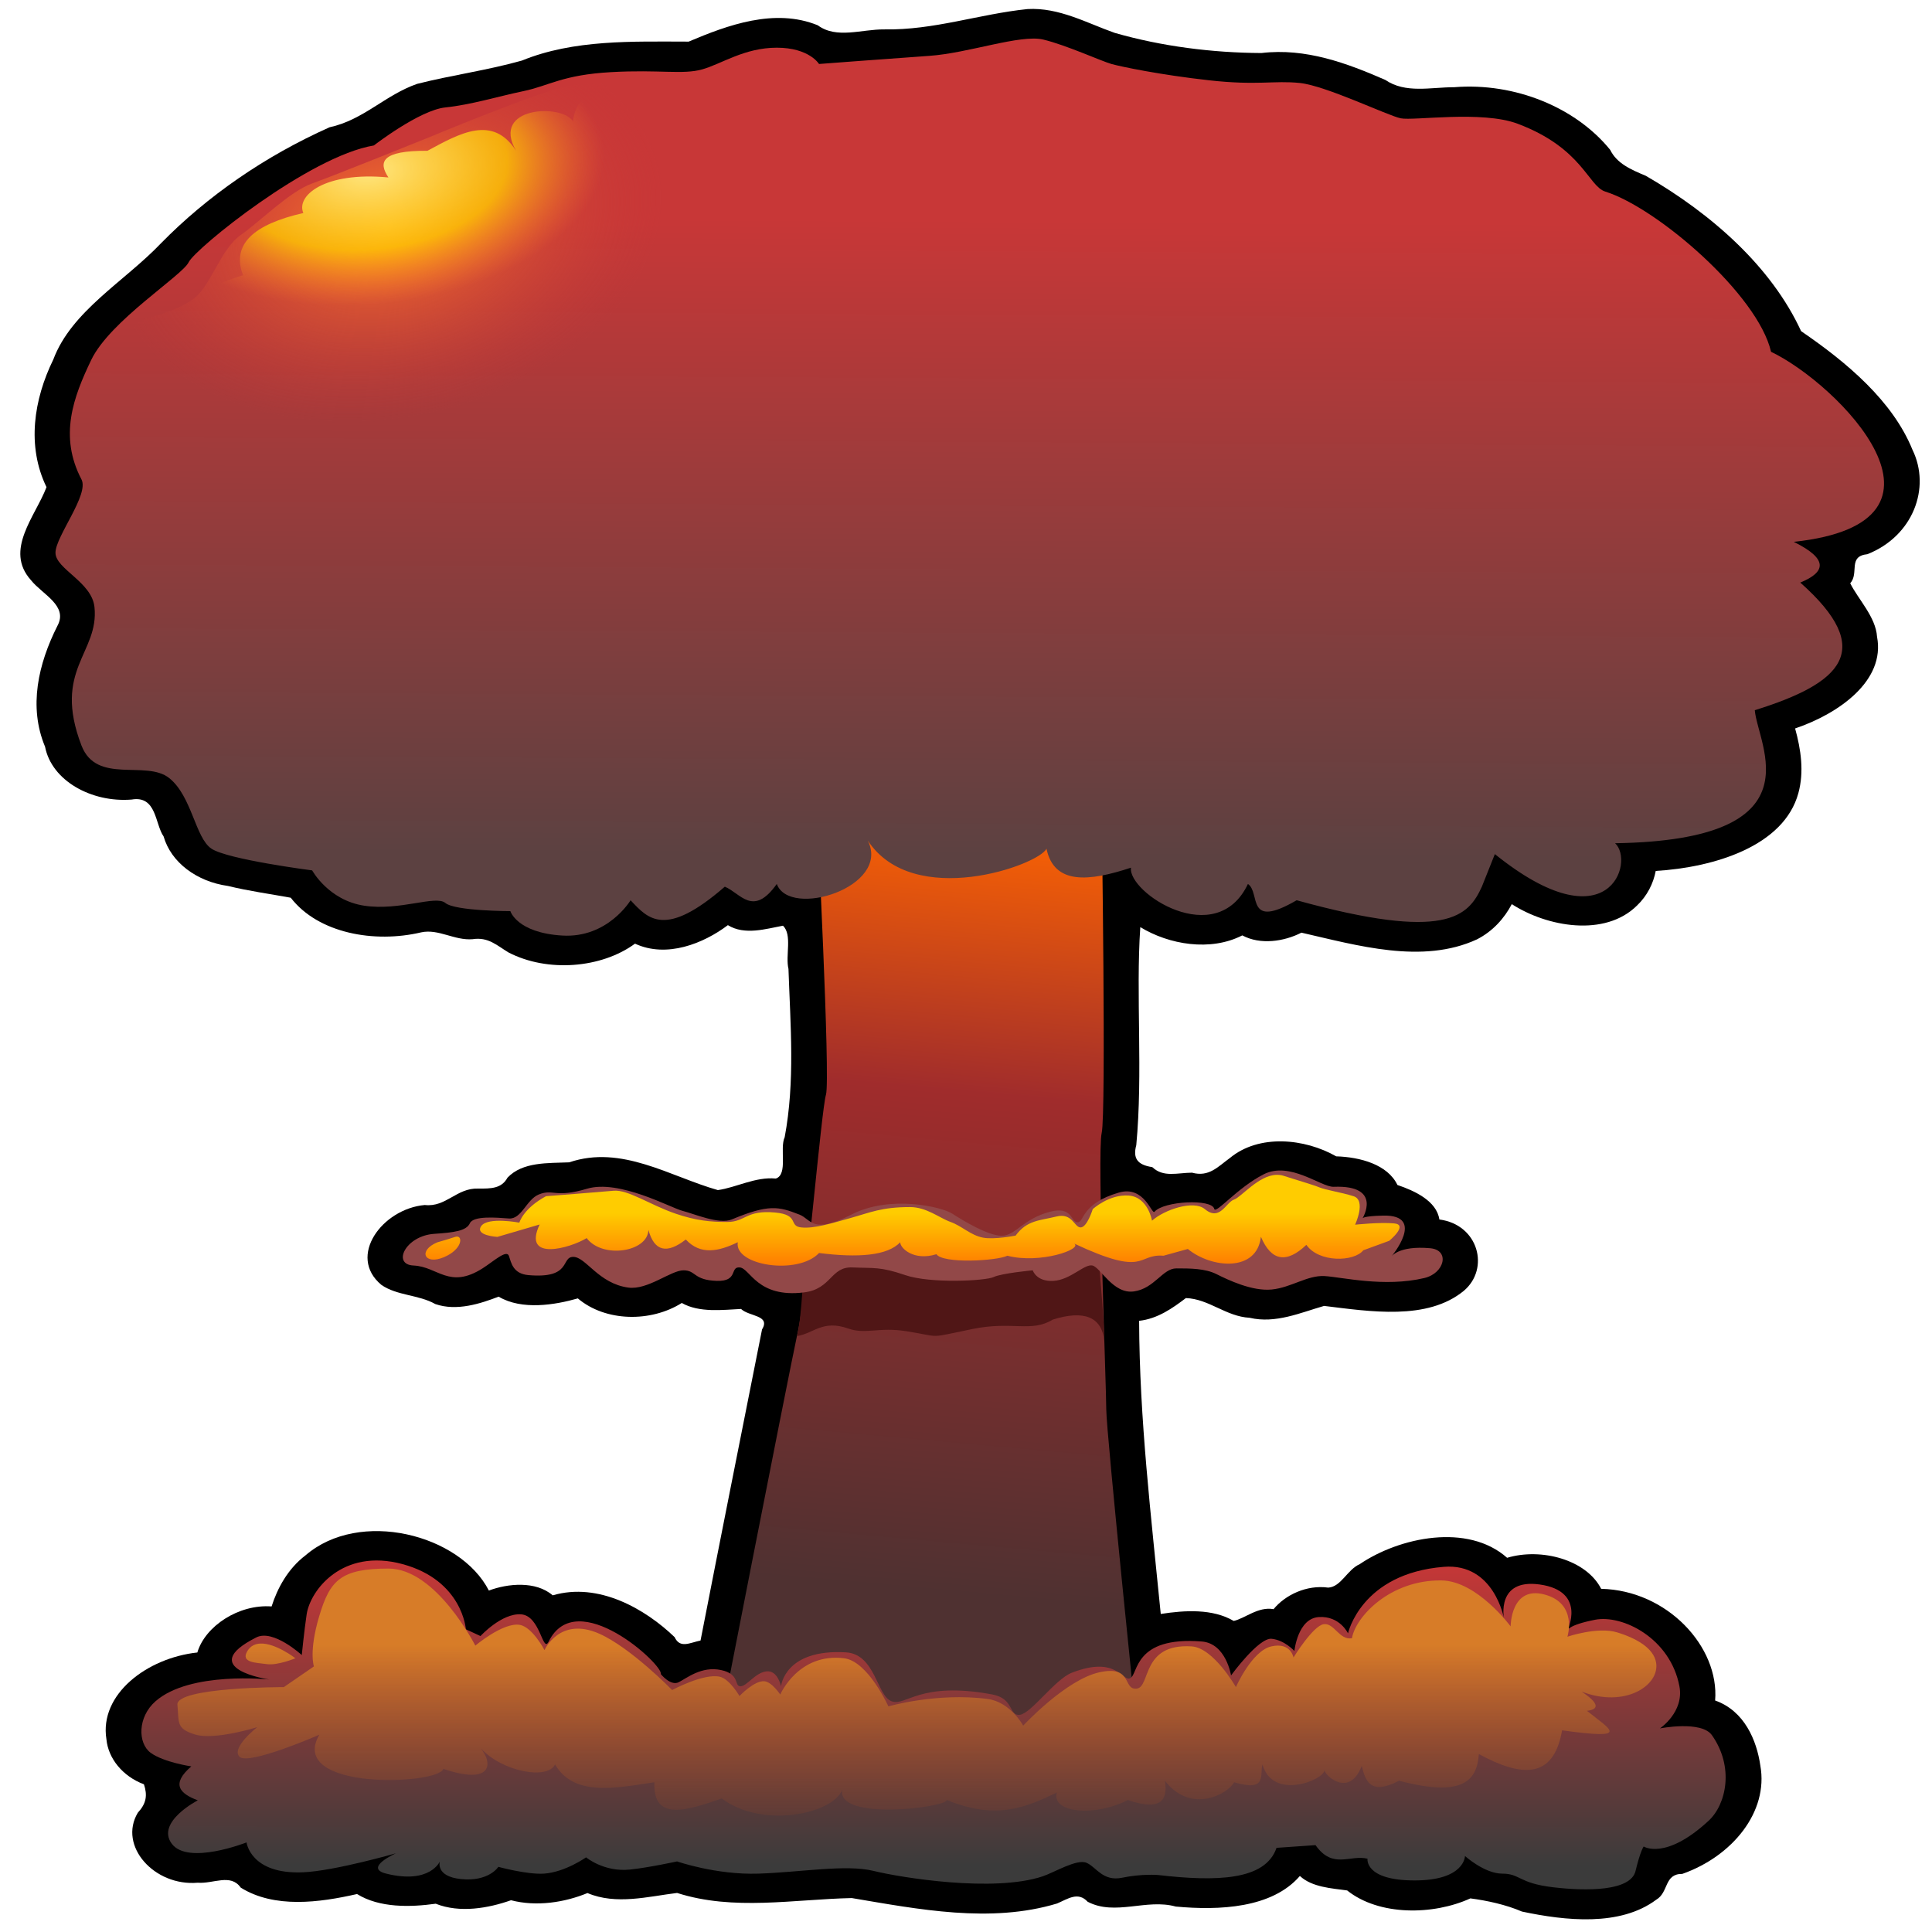
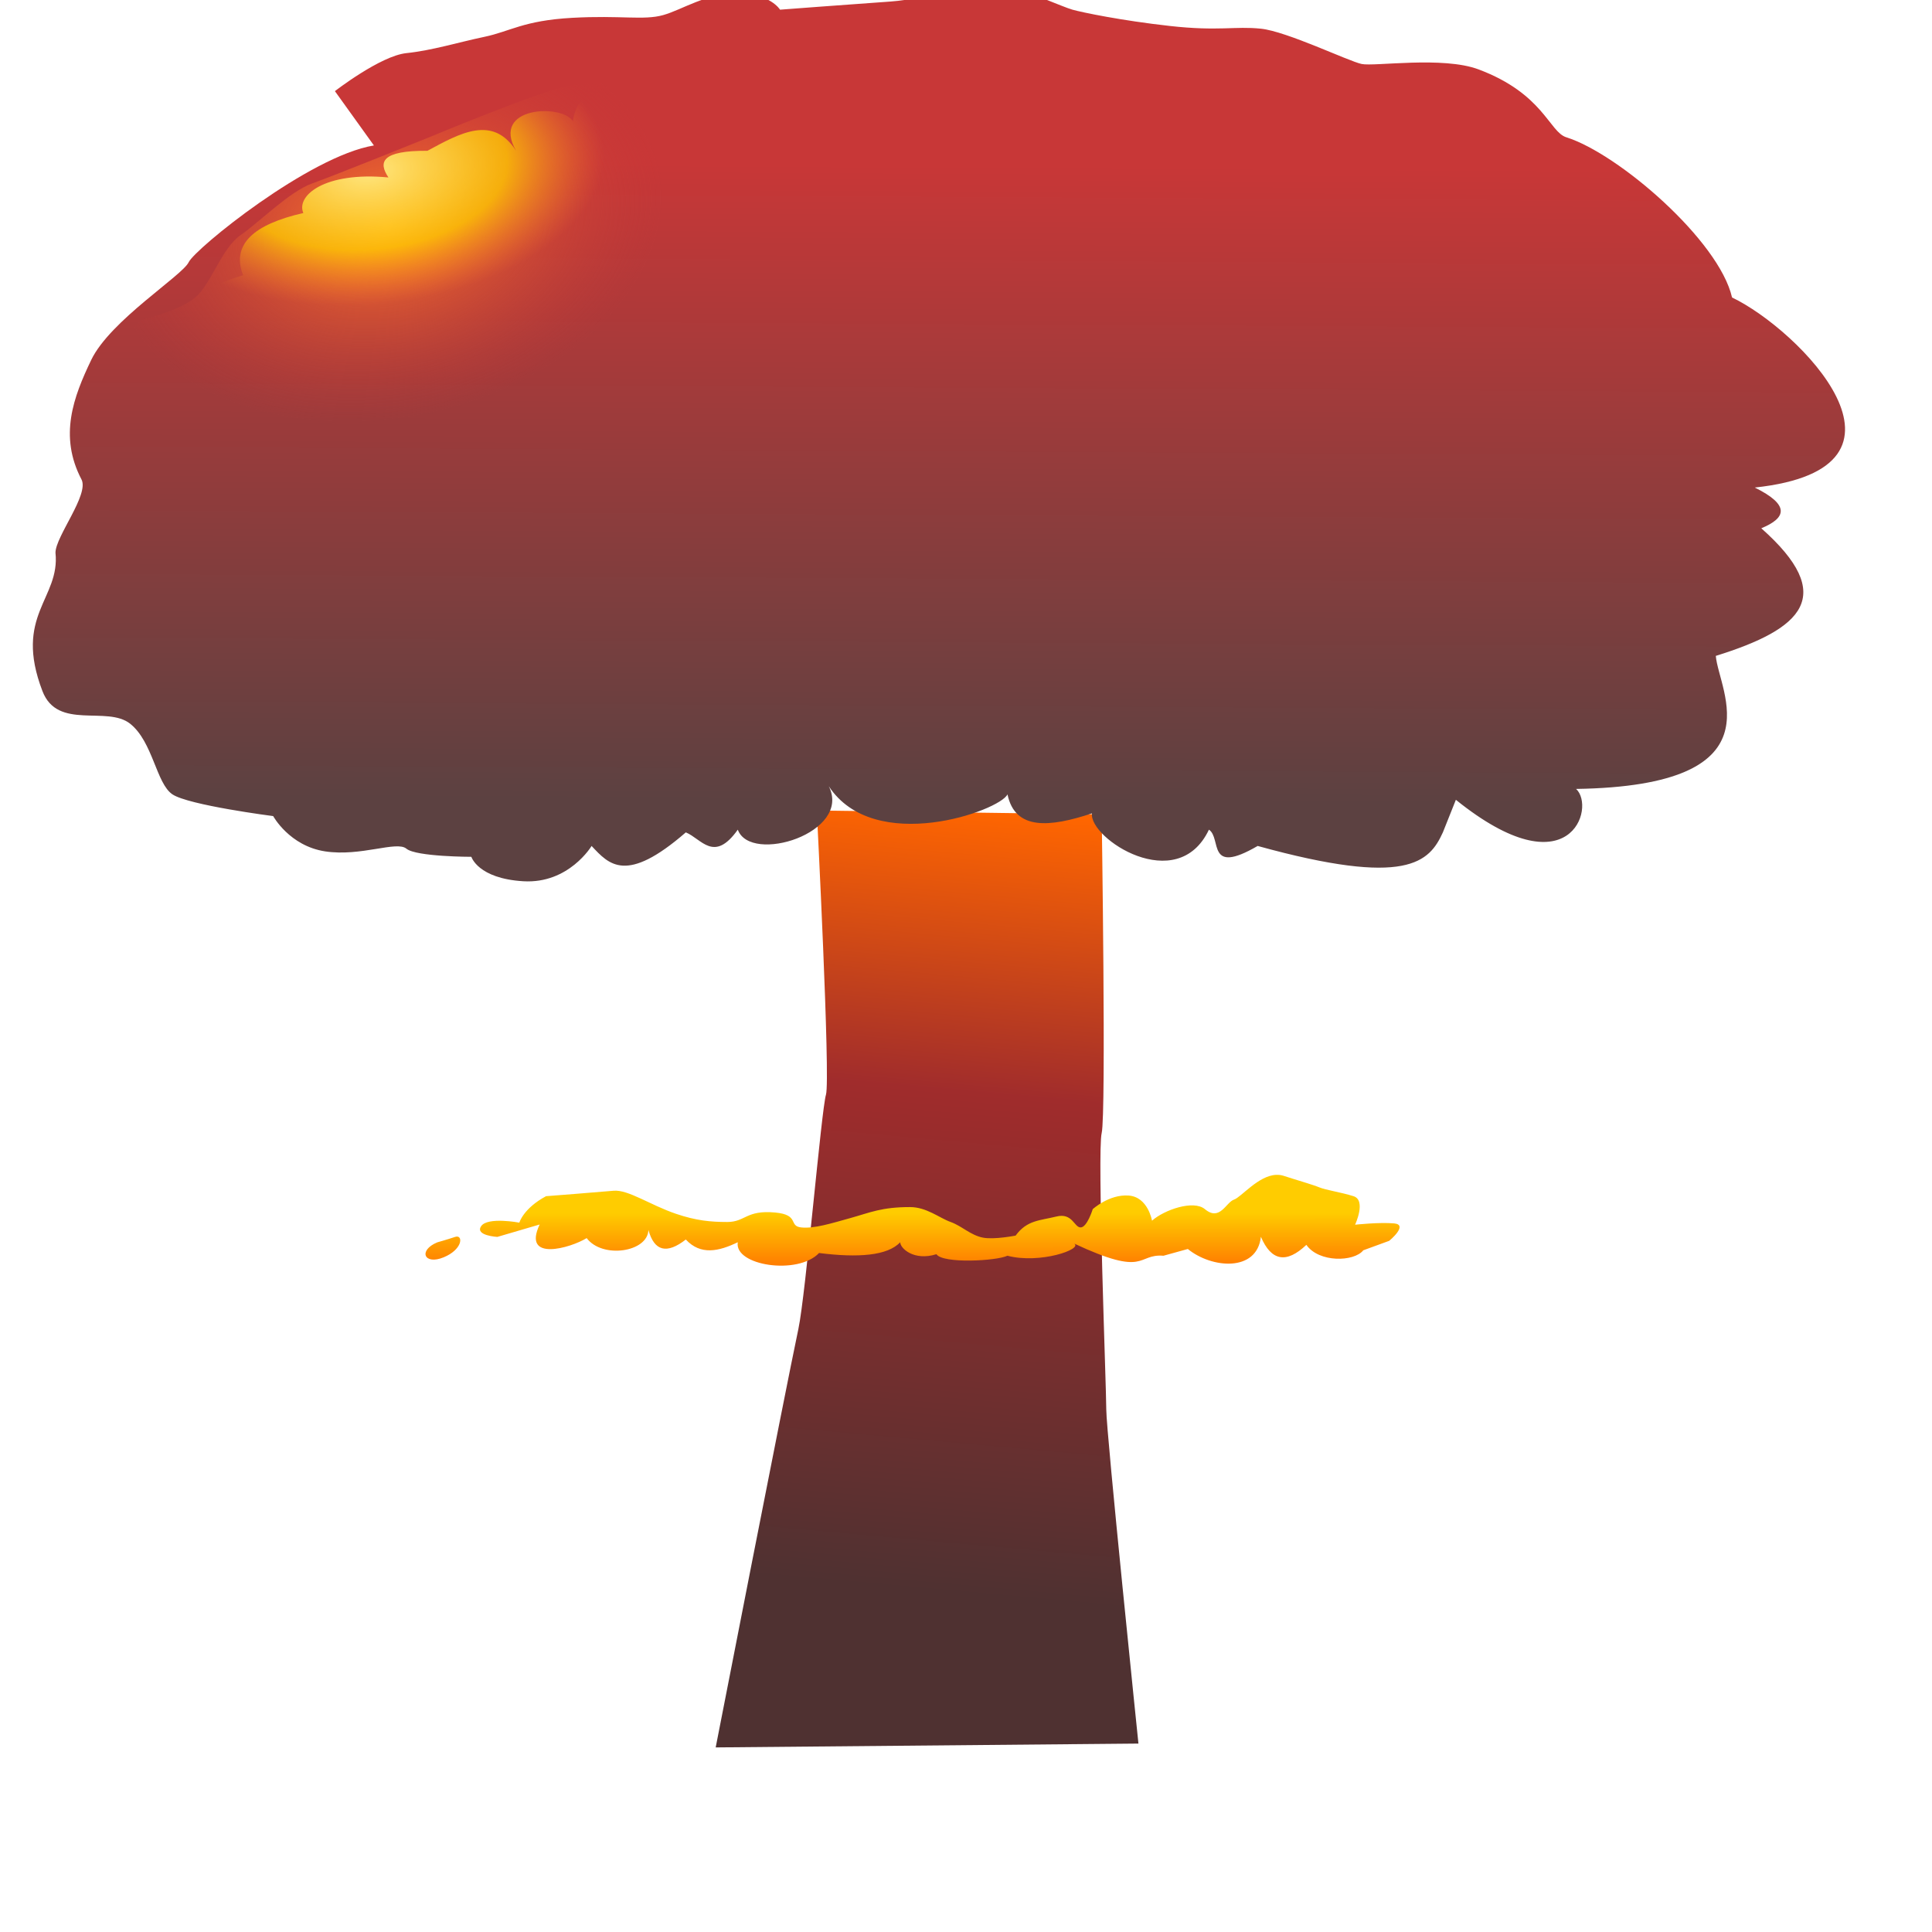
<svg xmlns="http://www.w3.org/2000/svg" xmlns:xlink="http://www.w3.org/1999/xlink" width="2000" height="2000">
  <title>nuclear explosions</title>
  <defs>
    <linearGradient id="linearGradient3972">
      <stop stop-color="#ffe680" offset="0" id="stop3974" />
      <stop stop-color="#ffcc00" stop-opacity="0.766" id="stop3978" offset="0.587" />
      <stop stop-color="#ff7f2a" stop-opacity="0" offset="1" id="stop3980" />
    </linearGradient>
    <linearGradient id="linearGradient3956">
      <stop stop-color="#3b3b3b" offset="0" id="stop3958" />
      <stop stop-color="#c83737" offset="1" id="stop3960" />
    </linearGradient>
    <linearGradient id="linearGradient3940">
      <stop stop-color="#ff7f2a" id="stop3942" offset="0" />
      <stop stop-color="#c83737" stop-opacity="0" id="stop3944" offset="1" />
    </linearGradient>
    <linearGradient id="linearGradient3932">
      <stop stop-color="#ffe680" id="stop3934" offset="0" />
      <stop stop-color="#ffcc00" offset="0.564" id="stop3948" />
      <stop stop-color="#ff7f2a" stop-opacity="0" id="stop3936" offset="1" />
    </linearGradient>
    <linearGradient id="linearGradient3151">
      <stop stop-color="#d77c28" offset="0" id="stop3153" />
      <stop stop-color="#6a2f2f" stop-opacity="0" offset="1" id="stop3155" />
    </linearGradient>
    <linearGradient id="linearGradient3141">
      <stop stop-color="#ffcc00" id="stop3143" offset="0" />
      <stop stop-color="#ff6600" id="stop3145" offset="1" />
    </linearGradient>
    <linearGradient id="linearGradient3125">
      <stop stop-color="#5c4141" id="stop3127" offset="0" />
      <stop stop-color="#c83737" id="stop3129" offset="1" />
    </linearGradient>
    <linearGradient id="linearGradient3109">
      <stop stop-color="#ff6600" id="stop3111" offset="0" />
      <stop stop-color="#a02c2c" offset="0.362" id="stop3950" />
      <stop stop-color="#4f3131" id="stop3113" offset="1" />
    </linearGradient>
    <linearGradient y2="0.833" x2="0.509" y1="-0.005" x1="0.543" id="linearGradient3115" xlink:href="#linearGradient3109" />
    <linearGradient y2="0.204" x2="0.539" y1="0.895" x1="0.531" id="linearGradient3131" xlink:href="#linearGradient3125" />
    <linearGradient gradientUnits="userSpaceOnUse" y2="644.048" x2="353.872" y1="604.068" x1="353.872" id="linearGradient3147" xlink:href="#linearGradient3151" />
    <linearGradient gradientUnits="userSpaceOnUse" y2="496.885" x2="347.917" y1="479.872" x1="347.067" id="linearGradient3149" xlink:href="#linearGradient3141" />
    <linearGradient y2="496.885" x2="347.917" y1="479.872" x1="347.067" gradientUnits="userSpaceOnUse" id="linearGradient3927" xlink:href="#linearGradient3141" />
    <radialGradient gradientUnits="userSpaceOnUse" gradientTransform="matrix(-1.371,0.097,-0.049,-0.693,946.645,211.093)" r="184.119" fy="95.696" fx="411.442" cy="95.696" cx="411.442" id="radialGradient3938" xlink:href="#linearGradient3932" />
    <radialGradient gradientUnits="userSpaceOnUse" gradientTransform="matrix(-1.351,0.276,-0.191,-0.934,949.904,496.652)" r="209.448" fy="385.372" fx="352.121" cy="385.372" cx="352.121" id="radialGradient3946" xlink:href="#linearGradient3940" />
    <linearGradient y2="0.029" x2="0.516" y1="0.921" x1="0.514" id="linearGradient3954" xlink:href="#linearGradient3956" />
    <radialGradient r="184.119" fy="118.78" fx="407.588" cy="118.78" cx="407.588" gradientTransform="matrix(-1.319,0.124,-0.07,-0.748,928.101,215.228)" gradientUnits="userSpaceOnUse" id="radialGradient3970" xlink:href="#linearGradient3972" />
    <linearGradient y2="1.158" x2="0.445" y1="0.294" x1="0.445" id="linearGradient3982" xlink:href="#linearGradient3151" />
    <linearGradient y2="1.024" x2="0.395" y1="0.372" x1="0.392" id="linearGradient3984" xlink:href="#linearGradient3141" />
  </defs>
  <g>
    <title>Layer 1</title>
    <g id="layer2">
-       <path fill="#000000" fill-rule="nonzero" stroke-width="1.2" id="path3084" d="m1063.649,9.385c-50.024,5.168 -96.959,21.955 -148.161,21.044c-23.513,-0.237 -49.463,10.193 -68.937,-4.254c-44.639,-18.169 -93.468,-0.148 -133.632,16.902c-58.123,-0.064 -118.862,-2.322 -172.601,19.607c-35.754,10.107 -72.704,15.065 -108.416,24.114c-33.193,11.494 -55.472,37.317 -90.75,44.96c-66.923,29.898 -126.826,71.369 -174.759,120.344c-37.398,39.191 -92.377,69.827 -111.178,119.991c-20.31,41.449 -27.721,89.702 -7.081,132.189c-11.385,30.13 -44.063,65.219 -16.047,96.344c11.745,14.762 38.722,26.301 27.374,47.215c-19.84,39.311 -30.141,83.778 -12.81,125.19c6.788,35.193 48.132,57.978 89.534,54.682c26.049,-4.493 24.119,25.255 33.175,38.168c7.681,26.856 34.251,46.76 66.707,51.275c21.25,5.218 43.666,8.264 64.902,12.162c28.529,36.92 86.66,47.312 135.114,35.835c17.896,-3.822 34.418,8.661 53.128,7.1c16.324,-2.542 25.291,6.595 37.217,13.745c40.233,20.838 96.066,16.453 130.935,-9.126c32.816,15.253 70.987,-0.198 96.143,-19.158c17.454,10.828 39.729,3.736 57.04,0.566c9.817,9.516 2.339,30.873 5.674,44.727c1.993,58.162 6.93,116.504 -3.922,174.212c-5.498,11.787 3.737,38.525 -9.17,42.819c-21.109,-2.038 -40.872,9.288 -60.004,11.946c-49.338,-13.947 -99.513,-47.197 -153.857,-28.735c-22.157,0.966 -48.22,-0.681 -63.918,15.887c-6.175,11.318 -17.126,11.376 -30.339,11.268c-22.365,-0.786 -33.252,19.547 -55.287,17.016c-43.908,3.898 -80.544,53.092 -44.903,82.71c16.177,11.247 38.449,10.006 55.826,19.832c22.103,7.666 46.759,-0.462 65.533,-7.662c24.112,14.308 58.564,8.521 81.986,1.803c28.686,24.336 75.621,24.895 107.608,4.731c18.097,10.363 42.844,7.067 61.351,6.198c8.371,8.001 30.848,6.22 21.713,21.296c-21.269,107.23 -42.745,214.583 -63.647,321.932c-11.18,2.315 -21.217,8.592 -26.835,-3.491c-30.369,-29.215 -78.736,-57.203 -126.215,-43.27c-17.437,-15.141 -46.546,-12.307 -66.076,-4.958c-29.877,-58.324 -133.955,-84.776 -189.86,-36.397c-18.204,13.803 -29.105,34.118 -35.06,52.847c-33.952,-2.571 -68.821,20.398 -76.862,47.665c-52.12,5.625 -101.639,43.277 -94.122,89.807c1.868,19.965 16.88,38.434 38.835,46.652c3.791,11.434 2.504,19.821 -6.337,29.409c-20.527,34.421 17.144,76.396 62.029,72.455c16.308,1.28 34.039,-9.826 44.499,5.07c34.869,21.736 81.375,15.559 120.416,6.649c23.345,14.499 55.216,13.663 81.446,10.028c25.012,9.966 54.596,4.63 77.94,-3.606c26.404,6.89 55.565,2.279 79.155,-7.439c29.618,12.588 62.797,3.563 92.773,-0.111c58.404,18.74 120.558,6.606 180.826,5.297c69.01,11.618 143.721,26.409 212.515,5.632c11.4,-4.889 21.714,-12.562 31.69,-1.802c28.436,14.932 60.782,-3.487 91.155,4.958c44.915,4.194 99.716,1.796 128.506,-31.662c12.514,11.676 33.023,12.786 48.95,14.986c33.006,26.427 89.135,25.803 127.561,8.228c17.001,2.221 36.734,6.444 53.398,13.634c44.915,9.512 101.528,15.757 139.026,-12.281c13.075,-7.648 7.94,-26.871 26.969,-26.708c51.781,-18.242 89.382,-64.241 80.773,-112.116c-3.736,-26.063 -16.405,-56.651 -46.792,-67.385c4.47,-55.598 -49.606,-114.088 -117.99,-115.61c-15.292,-30.065 -61.834,-42.747 -97.356,-32.117c-40.734,-36.177 -111.315,-21.365 -152.51,6.537c-13.083,5.766 -19.241,23.514 -32.635,24.339c-22.36,-3.097 -44.522,7.544 -56.634,22.309c-15.858,-2.993 -29.882,9.764 -41.26,12.17c-21.821,-12.804 -50.559,-11.103 -75.513,-7.212c-9.985,-101.328 -22.058,-201.847 -22.386,-303.452c19.331,-2.12 34.973,-13.374 48.41,-23.55c23.836,0.829 41.476,19.082 65.938,20.395c26.943,6.353 52.786,-5.308 77.131,-12.281c47.53,5.748 106.823,15.498 144.691,-15.664c27.107,-23.023 15.133,-68.522 -25.351,-73.808c-2.861,-19.244 -25.7,-29.738 -43.422,-35.719c-10.123,-21.181 -38.551,-28.912 -63.375,-29.636c-32.733,-18.66 -79.922,-23.229 -110.033,1.691c-12.19,8.809 -21.618,20.088 -39.241,15.213c-15.435,0.144 -29.593,5.189 -41.127,-5.748c-15.879,-2.369 -20.133,-9.487 -16.569,-22.76c7.034,-74.363 -0.595,-156.128 4.164,-225.703c29.735,18.181 72.725,25.475 105.58,8.564c18.593,10.035 43.116,6.454 61.222,-2.816c57.593,13.14 125.11,33.04 181.637,6.984c16.518,-8.409 28.414,-21.866 36.138,-36.509c36.329,23.481 96.355,34.5 129.719,1.352c10.456,-10.021 16.786,-22.695 19.284,-35.719c60.238,-3.631 132.666,-25.508 147.656,-80.569c6.05,-22.129 2.663,-45.112 -3.374,-66.931c45.39,-15.375 93.541,-49.454 84.821,-94.88c-1.355,-20.643 -19.448,-38.622 -27.78,-55.439c9.549,-10.432 -2.874,-27.967 17.799,-30.087c47.224,-18.656 65.912,-68.568 46.658,-108.059c-20.44,-50.409 -67.647,-90.268 -115.293,-122.824c-30.511,-66.191 -91.699,-120.853 -160.735,-160.797c-15.525,-6.511 -29.938,-12.678 -36.95,-26.931c-35.31,-43.574 -98.232,-69.878 -161.404,-64.799c-24.483,-0.014 -50.369,6.764 -71.336,-7.543c-39.552,-17.278 -82.387,-33.3 -128.238,-27.833c-51.236,-0.251 -103.457,-6.97 -151.833,-20.846c-28.876,-10.147 -57.675,-26.537 -90.348,-24.677z" />
      <path fill="url(#linearGradient3115)" fill-rule="nonzero" stroke-width="1.2" id="path3035" d="m845.528,839.032c0,0 14.274,278.247 9.515,294.145c-4.755,15.902 -20.919,206.383 -28.54,242.474c-14.27,67.573 -85.623,433.268 -85.623,433.268l437.622,-3.974c0,0 -33.295,-321.971 -33.295,-345.82c0,-23.849 -9.515,-266.322 -4.759,-286.198c4.759,-19.875 0,-329.922 0,-329.922l-294.919,-3.974z" />
-       <path fill="#501616" fill-rule="nonzero" stroke-width="1.2" id="path3069" d="m832.946,1297.574c-0.349,1.652 -2.969,70.862 -7.97,85.516c17.217,-2.488 26.4,-17.265 53.218,-7.774c17.95,6.35 31.176,-1.861 60.453,2.816c37.317,5.96 20.276,7.457 67.919,-2.319c41.696,-8.557 60.678,3.934 83.267,-9.768c32.013,-10.038 50.943,-3.224 53.377,22.565c-1.523,-49.151 -5.963,-67.966 -6.507,-114.297l-303.757,23.261z" />
-       <path fill="#924848" fill-rule="nonzero" stroke-width="1.2" id="path3037" d="m827.694,1257.395c-21.769,-8.585 -32.108,-10.929 -70.162,4.969c-13.157,5.498 -39.245,-5.961 -51.137,-8.943c-11.892,-2.982 -65.403,-32.791 -98.702,-22.857c-33.299,9.938 -34.831,-0.198 -49.946,5.964c-12.85,5.239 -17.838,25.836 -30.917,24.844c-13.083,-0.995 -36.868,-2.982 -40.432,4.969c-3.569,7.951 -16.751,9.584 -36.867,10.929c-29.73,1.99 -44,31.8 -21.405,32.795c25.051,1.1 36.865,24.844 71.351,2.982c11.564,-7.334 24.971,-19.875 27.353,-12.92c2.378,6.955 4.13,18.458 20.216,19.875c45.187,3.974 33.295,-18.88 46.378,-18.88c13.079,0 26.037,27.624 57.079,31.796c20.065,2.697 44,-17.885 57.084,-17.885c13.079,0 10.097,10.183 34.486,10.929c22.632,0.696 13.079,-14.907 23.784,-13.911c10.701,0.995 18.015,31.904 66.594,25.836c28.471,-3.555 27.353,-26.831 49.947,-25.836c22.593,0.995 28.539,-0.995 54.701,7.951c26.162,8.943 83.245,5.961 91.569,1.987c8.324,-3.974 40.432,-6.956 40.432,-6.956c0,0 3.569,11.924 21.407,10.929c17.834,-0.991 32.108,-17.885 40.432,-15.898c8.324,1.987 21.403,29.813 42.81,26.831c21.407,-2.982 29.731,-23.849 44,-23.849c14.27,0 29.731,0 41.623,5.961c11.892,5.964 36.863,17.888 57.079,15.901c20.216,-1.99 36.863,-14.906 54.701,-13.915c17.839,0.995 61.839,11.924 103.462,1.99c20.868,-4.983 26.594,-28.959 5.946,-30.808c-33.299,-2.982 -40.432,8.946 -40.432,8.946c0,0 36.863,-43.728 -8.323,-42.732c-21.697,0.476 -21.407,2.982 -21.407,2.982c0,0 21.407,-34.782 -29.731,-32.795c-13.066,0.509 -45.187,-26.83 -72.54,-12.916c-27.353,13.911 -49.752,41.705 -51.137,35.774c-2.486,-10.659 -52.216,-8.221 -61.835,2.982c-2.861,3.329 -10.507,-27.523 -36.868,-19.875c-39.444,11.445 -35.672,30.804 -42.809,30.804c-7.137,0 -4.932,-17.124 -28.539,-10.929c-28.194,7.392 -35.677,24.844 -49.947,24.844c-14.27,0 -40.432,-15.902 -51.138,-22.857c-10.701,-6.956 -64.216,-19.875 -104.648,0.992c-40.432,20.87 -41.278,4.828 -53.511,0z" />
-       <path fill="url(#linearGradient3954)" fill-rule="nonzero" stroke-width="1.2" id="path3039" d="m684.068,1732.995c3.159,-8.967 -87.03,-92.547 -116.04,-33.729c-6.343,12.862 -8.41,-26.701 -28.591,-28.108c-20.181,-1.406 -42.041,22.486 -42.041,22.486l-15.137,-7.028c0,0 -3.366,-50.593 -65.59,-67.458c-62.225,-16.864 -95.513,27.112 -99.224,51.999c-2.609,17.499 -5.046,42.16 -5.046,42.16c0,0 -29.527,-27.152 -47.09,-18.267c-63.907,32.323 13.454,43.565 13.454,43.565c0,0 -81.88,-8.852 -117.724,22.486c-18.737,16.381 -18.499,43.566 -5.045,53.402c13.454,9.837 42.044,14.055 42.044,14.055c-21.125,18.22 -12.278,28.089 6.727,35.131c0,0 -43.726,22.486 -26.908,44.972c16.818,22.486 77.361,-1.406 77.361,-1.406c0,0 4.03,33.451 58.862,30.919c32.853,-1.518 95.861,-19.677 95.861,-19.677c0,0 -34.062,15.148 -10.09,21.083c45.407,11.239 55.499,-12.649 55.499,-12.649c0,0 -5.001,15.516 21.864,18.271c28.898,2.96 38.68,-12.649 38.68,-12.649c0,0 29.825,8.135 47.09,7.027c21.86,-1.406 43.724,-16.864 43.724,-16.864c0,0 18.499,15.458 45.407,12.646c19.461,-2.03 48.773,-8.431 48.773,-8.431c0,0 40.363,14.052 84.087,12.649c43.728,-1.406 90.819,-9.84 119.405,-2.813c28.592,7.028 124.45,22.486 174.906,5.622c12.194,-4.075 35.318,-18.271 45.407,-14.052c10.093,4.215 16.82,19.673 37.001,15.458c20.177,-4.215 36.997,-2.813 36.997,-2.813c60.493,6.984 111.185,5.78 122.767,-28.107l40.363,-2.809c17.942,25.461 35.88,9.556 53.817,14.052c0,0 -3.361,22.486 48.773,22.486c52.134,0 52.134,-25.295 52.134,-25.295c0,0 20.182,18.271 38.68,18.271c18.498,0 16.82,9.837 52.134,14.052c35.319,4.215 80.725,4.215 85.77,-16.865c5.049,-21.079 8.41,-25.294 8.41,-25.294c0,0 22.568,14.661 67.271,-26.701c18.309,-16.944 26.593,-55.663 3.365,-88.541c-10.899,-15.422 -53.817,-7.024 -53.817,-7.024c0,0 25.225,-16.865 20.181,-43.566c-9.402,-49.764 -58.866,-74.486 -87.453,-68.864c-28.592,5.621 -28.592,11.243 -28.592,11.243c0,0 20.531,-40.919 -28.592,-47.78c-45.247,-6.321 -36.997,35.131 -36.997,35.131c0,0 -10.222,-57.581 -62.227,-53.402c-85.718,6.887 -99.224,68.86 -99.224,68.86c0,0 -8.406,-18.267 -30.27,-16.864c-21.864,1.406 -25.226,35.135 -25.226,35.135c0,0 -10.093,-11.243 -23.547,-12.649c-13.454,-1.403 -42.042,37.947 -42.042,37.947c0,0 -5.105,-33.134 -30.274,-35.135c-70.633,-5.621 -65.589,33.729 -73.998,37.944c-8.406,4.215 -13.455,-23.892 -60.544,-5.622c-17.39,6.747 -42.042,42.159 -53.817,43.566c-11.771,1.406 -5.545,-16.799 -28.587,-21.079c-75.681,-14.052 -89.135,12.649 -104.272,7.028c-15.133,-5.622 -16.747,-48.78 -47.086,-50.593c-63.768,-3.811 -67.272,35.135 -67.272,35.135c0,0 -3.366,-16.864 -15.137,-15.462c-11.771,1.406 -20.181,15.462 -26.908,15.462c-6.727,0 0,-12.649 -20.182,-16.864c-20.181,-4.219 -35.318,8.431 -43.724,12.646c-8.41,4.219 -18.503,-8.431 -18.503,-8.431z" />
-       <path fill="url(#linearGradient3131)" fill-rule="nonzero" stroke-width="1.2" id="path3041" d="m387.061,150.562c-67.271,11.243 -184.995,106.807 -191.722,120.861c-6.727,14.053 -81.35,60.436 -100.906,101.186c-18.405,38.352 -33.636,78.701 -10.091,123.672c8.2,15.664 -26.908,59.024 -26.908,75.888c0,16.865 37.624,30.181 40.363,56.215c5.023,47.745 -43.726,64.645 -13.454,143.346c15.677,40.757 66.865,14.604 90.815,33.729c23.563,18.815 26.908,61.836 43.726,73.079c16.818,11.243 104.27,22.486 104.27,22.486c0,0 16.818,30.916 53.817,36.538c36.999,5.622 73.998,-11.243 84.089,-2.809c10.089,8.431 67.272,8.431 67.272,8.431c0,0 6.727,22.486 53.817,25.298c47.09,2.809 70.633,-36.542 70.633,-36.542c18.127,19.356 35.698,39.653 97.541,-14.052c16.406,6.75 29.143,31.89 53.817,-2.812c13.1,36.062 118.413,3.292 94.18,-44.972c47.224,71.925 177.046,25.436 184.994,8.434c7.888,37.655 43.984,34.057 87.453,19.673c-3.266,25.818 88.277,86.071 121.088,16.865c13.437,9.011 -2.822,47.802 50.451,16.864c154.884,42.83 177.719,16.695 191.721,-14.052l13.454,-33.729c118.448,95.356 145.037,7.5 124.454,-11.243c212.429,-3.227 147.549,-101.356 144.632,-137.724c90.02,-28.006 125.951,-62.172 47.09,-132.107c25.912,-10.691 30.006,-23.986 -6.727,-42.159c188.139,-20.225 45.303,-163.91 -23.547,-196.749c-13.455,-59.025 -117.723,-148.968 -171.54,-165.832c-17.817,-5.583 -23.543,-44.972 -90.814,-70.268c-37.062,-13.937 -107.634,-2.811 -121.089,-5.622c-13.454,-2.81 -77.36,-33.728 -104.268,-36.539c-26.909,-2.811 -43.729,2.811 -94.18,-2.811c-50.456,-5.621 -90.814,-14.054 -100.907,-16.864c-10.089,-2.811 -47.09,-19.675 -70.633,-25.296c-23.547,-5.621 -77.364,14.054 -117.727,16.864c-40.358,2.811 -114.357,8.432 -114.357,8.432c0,0 -10.093,-16.864 -43.729,-16.864c-33.636,0 -57.178,16.864 -77.36,22.486c-20.182,5.621 -43.729,0 -94.18,2.811c-50.451,2.811 -63.906,14.053 -90.814,19.675c-26.909,5.622 -53.817,14.053 -80.726,16.864c-26.909,2.811 -73.998,39.35 -73.998,39.35z" />
+       <path fill="url(#linearGradient3131)" fill-rule="nonzero" stroke-width="1.2" id="path3041" d="m387.061,150.562c-67.271,11.243 -184.995,106.807 -191.722,120.861c-6.727,14.053 -81.35,60.436 -100.906,101.186c-18.405,38.352 -33.636,78.701 -10.091,123.672c8.2,15.664 -26.908,59.024 -26.908,75.888c5.023,47.745 -43.726,64.645 -13.454,143.346c15.677,40.757 66.865,14.604 90.815,33.729c23.563,18.815 26.908,61.836 43.726,73.079c16.818,11.243 104.27,22.486 104.27,22.486c0,0 16.818,30.916 53.817,36.538c36.999,5.622 73.998,-11.243 84.089,-2.809c10.089,8.431 67.272,8.431 67.272,8.431c0,0 6.727,22.486 53.817,25.298c47.09,2.809 70.633,-36.542 70.633,-36.542c18.127,19.356 35.698,39.653 97.541,-14.052c16.406,6.75 29.143,31.89 53.817,-2.812c13.1,36.062 118.413,3.292 94.18,-44.972c47.224,71.925 177.046,25.436 184.994,8.434c7.888,37.655 43.984,34.057 87.453,19.673c-3.266,25.818 88.277,86.071 121.088,16.865c13.437,9.011 -2.822,47.802 50.451,16.864c154.884,42.83 177.719,16.695 191.721,-14.052l13.454,-33.729c118.448,95.356 145.037,7.5 124.454,-11.243c212.429,-3.227 147.549,-101.356 144.632,-137.724c90.02,-28.006 125.951,-62.172 47.09,-132.107c25.912,-10.691 30.006,-23.986 -6.727,-42.159c188.139,-20.225 45.303,-163.91 -23.547,-196.749c-13.455,-59.025 -117.723,-148.968 -171.54,-165.832c-17.817,-5.583 -23.543,-44.972 -90.814,-70.268c-37.062,-13.937 -107.634,-2.811 -121.089,-5.622c-13.454,-2.81 -77.36,-33.728 -104.268,-36.539c-26.909,-2.811 -43.729,2.811 -94.18,-2.811c-50.456,-5.621 -90.814,-14.054 -100.907,-16.864c-10.089,-2.811 -47.09,-19.675 -70.633,-25.296c-23.547,-5.621 -77.364,14.054 -117.727,16.864c-40.358,2.811 -114.357,8.432 -114.357,8.432c0,0 -10.093,-16.864 -43.729,-16.864c-33.636,0 -57.178,16.864 -77.36,22.486c-20.182,5.621 -43.729,0 -94.18,2.811c-50.451,2.811 -63.906,14.053 -90.814,19.675c-26.909,5.622 -53.817,14.053 -80.726,16.864c-26.909,2.811 -73.998,39.35 -73.998,39.35z" />
      <path fill="url(#radialGradient3946)" fill-rule="nonzero" stroke-width="1.2" id="path3062" d="m148.25,330.448c0,0 -70.635,53.404 -53.817,87.132c16.817,33.729 63.907,50.593 63.907,50.593c0,0 -53.817,25.295 -53.817,61.836c0,36.538 50.453,39.35 50.453,39.35l36.999,19.673c0,0 -63.907,39.35 -26.909,73.079c36.999,33.729 77.362,64.645 127.815,30.916c-0.009,95.45 48.693,86.23 110.997,47.784c77.418,65.983 139.783,42.242 151.36,-16.864c16.104,90.967 110.12,69.978 97.542,16.864c37.364,25.529 72.462,32.128 100.907,-16.864c-3.353,88.368 88.191,53.377 161.451,42.159c96.605,52.847 130.716,21.721 144.631,-36.538c16.255,34.904 33.092,62.489 67.272,44.972c10.089,22.486 57.178,22.486 50.452,-22.486c51.314,98.306 169.304,47.698 174.905,-2.812l23.543,-25.295c73.584,41.762 117.114,-4.558 137.904,-47.785c8.786,88.498 108.071,75.437 127.816,28.107c50.24,11.063 81.684,6.422 60.544,-42.159c0,0 70.633,42.159 110.996,25.295c40.363,-16.864 -13.455,-112.426 -13.455,-112.426c0,0 3.366,-14.056 16.821,-22.486c13.454,-8.434 73.998,-8.434 80.726,-19.677c6.727,-11.243 -3.366,-101.187 -20.181,-115.238c-16.82,-14.056 -57.183,-42.159 -57.183,-42.159l-13.454,-25.298c0,0 -33.635,-67.457 -60.544,-81.511c-26.909,-14.054 -97.541,-53.404 -97.541,-53.404c0,0 -70.633,-53.403 -94.18,-64.646c-23.543,-11.243 -70.633,-14.054 -70.633,-14.054c0,0 -52.048,-3.459 -77.36,-8.432c-33.48,-6.577 -53.817,-33.728 -97.546,-28.107c-43.724,5.621 -50.888,-7.11 -77.36,-11.243c-46.887,-7.321 -127.815,-25.296 -134.542,-33.728c-6.727,-8.432 -43.724,-5.622 -94.18,5.622c-50.451,11.242 -151.358,16.864 -151.358,16.864c0,0 6.727,-16.864 -43.724,-14.053c-50.456,2.811 -73.998,25.296 -73.998,25.296c0,0 -114.361,-5.621 -144.631,0c-30.274,5.622 -144.633,53.404 -144.633,53.404c0,0 -97.543,39.35 -121.088,47.782c-23.545,8.432 -53.817,39.35 -73.998,53.404c-20.181,14.053 -30.272,50.593 -47.09,64.646c-16.817,14.053 -53.816,22.486 -53.816,22.486z" />
      <path fill="url(#linearGradient3984)" fill-rule="nonzero" stroke-width="1.2" id="path3076" d="m1320.932,1216.209c-18.382,0.844 -36.06,23.12 -43.418,25.58c-8.41,2.809 -14.702,22.872 -30.205,9.916c-11.776,-9.84 -42.137,0.699 -54.75,11.943c0,0 -4.09,-24.624 -24.272,-26.031c-20.181,-1.403 -37.083,14.088 -37.083,14.088c0,0 -5.812,18.93 -12.539,18.93c-6.727,0 -8.397,-15.487 -25.217,-11.268c-16.816,4.215 -30.296,3.555 -42.072,19.717c0,0 -22.024,4.359 -33.709,2.142c-12.902,-2.449 -21.804,-12.011 -33.575,-16.226c-11.776,-4.215 -24.924,-15.437 -42.072,-15.437c-29.433,0 -41.173,5.647 -61.355,11.268c-20.181,5.621 -37.787,11.207 -51.241,9.804c-13.454,-1.406 -1.402,-13.064 -26.969,-15.44c-30.274,-2.809 -30.654,9.811 -49.623,9.804c-17.195,-0.007 -32.208,-1.396 -52.993,-8.452c-26.909,-9.134 -49.593,-25.291 -64.726,-23.889c-15.137,1.406 -69.852,5.636 -69.852,5.636c-23.543,12.649 -27.642,27.383 -27.642,27.383c0,0 -32.781,-6.235 -39.508,3.606c-6.727,9.837 16.721,11.153 16.721,11.153l43.823,-12.844c-18.382,38.888 31.841,24.411 48.678,14.084c16.246,21.628 63.155,14.571 63.918,-8.452c6.084,22.244 19.159,25.151 38.697,9.916c15.28,16.493 34.076,12.346 53.804,2.82c-3.987,24.191 62.132,34.418 84.143,11.153c40.398,5.113 70.939,2.856 84.01,-11.153c-0.108,6.097 14.011,19.753 37.484,12.393c6.697,10.028 62.322,6.999 73.494,1.579c33.778,8.834 78.525,-6.959 69.04,-12.62c75.733,35.481 64.475,10.356 92.501,12.62l25.217,-6.988c24.441,20.063 71.496,24.303 75.647,-12.62c10.753,25.215 26.421,27.93 47.06,8.34c12.949,18.606 49.446,17.69 58.931,5.632l26.831,-9.804c0,0 20.264,-16.623 5.126,-18.029c-15.137,-1.403 -40.453,1.352 -40.453,1.352c0,0 11.837,-25.306 -1.618,-29.521c-13.454,-4.216 -28.604,-6.317 -35.331,-9.126c-6.728,-2.813 -27.448,-8.769 -36.945,-11.946c-2.628,-0.876 -5.329,-1.136 -7.957,-1.013zm-848.309,63.892c-0.453,0.039 -0.958,0.162 -1.48,0.335c-8.41,2.813 -18.477,5.636 -18.477,5.636c-20.179,8.43 -13.437,23.87 6.744,15.437c18.921,-7.904 20.069,-21.996 13.213,-21.408l0,0z" />
-       <path fill="url(#linearGradient3982)" fill-rule="nonzero" stroke-width="1.2" id="path3080" d="m402.102,1623.779c-49.553,0 -60.591,12.321 -71.603,49.129c-11.012,36.808 -5.528,52.173 -5.528,52.173l-31.149,21.408c0,0 -112.003,-0.036 -110.168,18.368c1.835,18.404 -1.715,24.628 18.473,30.761c20.188,6.137 64.186,-7.662 64.186,-7.662c0,0 -27.515,21.447 -18.339,30.649c9.176,9.202 82.525,-22.76 82.525,-22.76c-33.318,58.032 122.893,52.137 128.506,35.269c49.299,16.893 52.225,-4.554 38.568,-21.408c22.637,24.783 69.727,32.936 76.993,16.789c19.547,33.455 61.994,24.664 102.888,18.48c-1.838,40.818 33.429,29.46 69.714,16.789c41.627,31.526 114.996,16.269 124.735,-9.126c-6.235,32.766 107.457,18.603 108.277,10.706c52.156,21.527 82.974,6.901 113.809,-7.662c-5.657,21.35 40.022,25.198 73.494,7.662c33.221,11.513 41.813,1.168 38.43,-19.947c26.779,34.901 65.312,13.825 71.604,1.579c35.064,10.461 26.205,-8.012 29.394,-18.48c10.412,37.522 62.775,16.572 64.186,6.198c1.117,6.04 25.951,28.32 38.568,-4.623c3.901,16.486 9.726,30.545 38.563,15.325c67.254,17.849 80.825,-0.909 82.659,-27.606c43.025,23.333 77.214,27.339 86.167,-24.563c71.984,10.046 50.49,-0.311 25.756,-20.171c22.421,-2.676 -4.052,-18.642 -5.528,-19.944c44.604,17.387 80.955,-6.191 77.131,-29.863c-2.429,-15.033 -20.268,-25.302 -40.453,-31.436c-20.19,-6.137 -51.379,4.507 -51.379,4.507c0,0 11.004,-34.519 -23.866,-43.721c-34.87,-9.202 -34.926,33.015 -34.926,33.015c0,0 -34.719,-47.024 -71.465,-47.553c-53.226,-0.765 -89.101,37.598 -92.773,59.835c-13.17,2.333 -18.248,-16.068 -29.26,-14.535c-11.012,1.533 -31.284,34.479 -31.284,34.479c0,0 -2.736,-16.093 -22.926,-11.492c-20.186,4.601 -36.678,42.141 -36.678,42.141c0,0 -23.171,-40.728 -45.847,-42.141c-52.346,-3.263 -42.223,42.188 -56.903,43.721c-14.684,1.533 -3.698,-24.57 -38.568,-16.904c-34.87,7.669 -78.883,55.216 -78.883,55.216c0,0 -13.178,-24.487 -36.811,-27.606c-52.307,-6.902 -102.754,7.662 -102.754,7.662c0,0 -21.027,-46.76 -45.847,-49.807c-47.409,-5.82 -66.072,37.522 -66.072,37.522c0,0 -8.828,-13.208 -16.587,-13.745c-10.49,-0.725 -25.623,15.325 -25.623,15.325c0,0 -10.192,-17.596 -20.225,-19.944c-16.764,-3.931 -49.489,13.745 -49.489,13.745c0,0 -42.693,-43.75 -75.241,-58.256c-41.295,-18.404 -56.907,16.901 -56.907,16.901c0,0 -12.513,-24.062 -25.756,-26.142c-17.226,-2.704 -45.847,21.523 -45.847,21.523c0,0 -40.386,-79.779 -89.939,-79.779zm-132.687,77.637c-5.248,0.252 -10.003,2.376 -13.215,7.551c-7.733,12.462 9.215,12.213 20.227,13.749c11.011,1.532 29.396,-6.086 29.396,-6.086c0,0 -20.665,-15.966 -36.408,-15.213z" />
      <path fill="url(#radialGradient3970)" fill-rule="nonzero" stroke-width="1.2" id="path3930" d="m314.016,220.515c-51.259,11.682 -74.741,32.291 -62.4,64.413c-87.905,27.293 -35.591,43.969 -33.036,64.413c-8.519,23.148 -38.443,58.222 22.024,42.941c-79.428,30.988 3.476,13.915 7.537,37.558c-48.771,47.099 -28.161,107.835 80.753,82.819c-0.524,44.691 18.13,25.284 36.706,6.133c-31.243,43.259 41.41,45.664 88.093,58.281c30.425,73.692 161.477,35.719 187.203,9.202c59.077,16.197 40.786,-14.957 47.716,-30.675c50.227,55.797 139.13,24.469 135.812,-33.74c37.428,-5.69 83.668,-3.526 47.72,-33.74c77.947,29.817 104.639,22.118 91.017,-13.457c21.648,35.604 49.321,41.02 80.751,27.606c7.111,18.227 3.884,40.659 95.436,24.538c-30.593,34.821 6.343,16.818 47.715,21.473c39.884,93.366 54.404,16.165 78.007,8.149c17.7,2.43 43.06,12.332 33.036,-12.271c53.006,36.43 105.766,89.23 131.88,18.779c87.255,17.153 92.204,-2.254 69.74,-46.01c114.788,9.48 140.433,-41.344 114.939,-77.583c34.991,24.505 66.546,27.516 91.768,-9.202c67.306,10.381 69.55,-23.081 44.048,-52.144c25.29,-24.104 26.693,-34.249 -1.26,-62.398c-11.392,-47.892 -50.089,-63.193 -95.435,-70.548c-39.06,-65.671 -48.1,-43.548 -69.744,-58.279c-33.657,-12.231 -45.635,-53.308 -110.115,-24.539c-7.918,-10.491 -7.263,-22.04 -55.06,-27.606c-86.171,-20.448 -111.919,-13.709 -135.812,-6.135c-2.321,-18.137 -15.664,-27.341 -51.388,-18.404c-51.288,-37.363 -198.608,-40.483 -176.191,-33.74c-67.56,-25.377 -84.553,0.888 -110.115,18.404c-18.145,-24.963 -97.951,-27.936 -77.084,3.067c-79.517,-50.292 -126.758,6.17 -106.448,27.606c-27.426,-47.231 -98.965,-38.692 -106.447,-9.202c-21.092,-29.702 -56.449,-28.987 -62.4,9.202c-10.705,-17.997 -85.519,-15.575 -58.732,30.673c-24.164,-37.569 -58.063,-18.199 -91.764,0c-47.691,-0.333 -51.04,11.685 -40.376,27.606c-66.468,-6.334 -95.854,19.114 -88.094,36.808z" />
    </g>
  </g>
</svg>